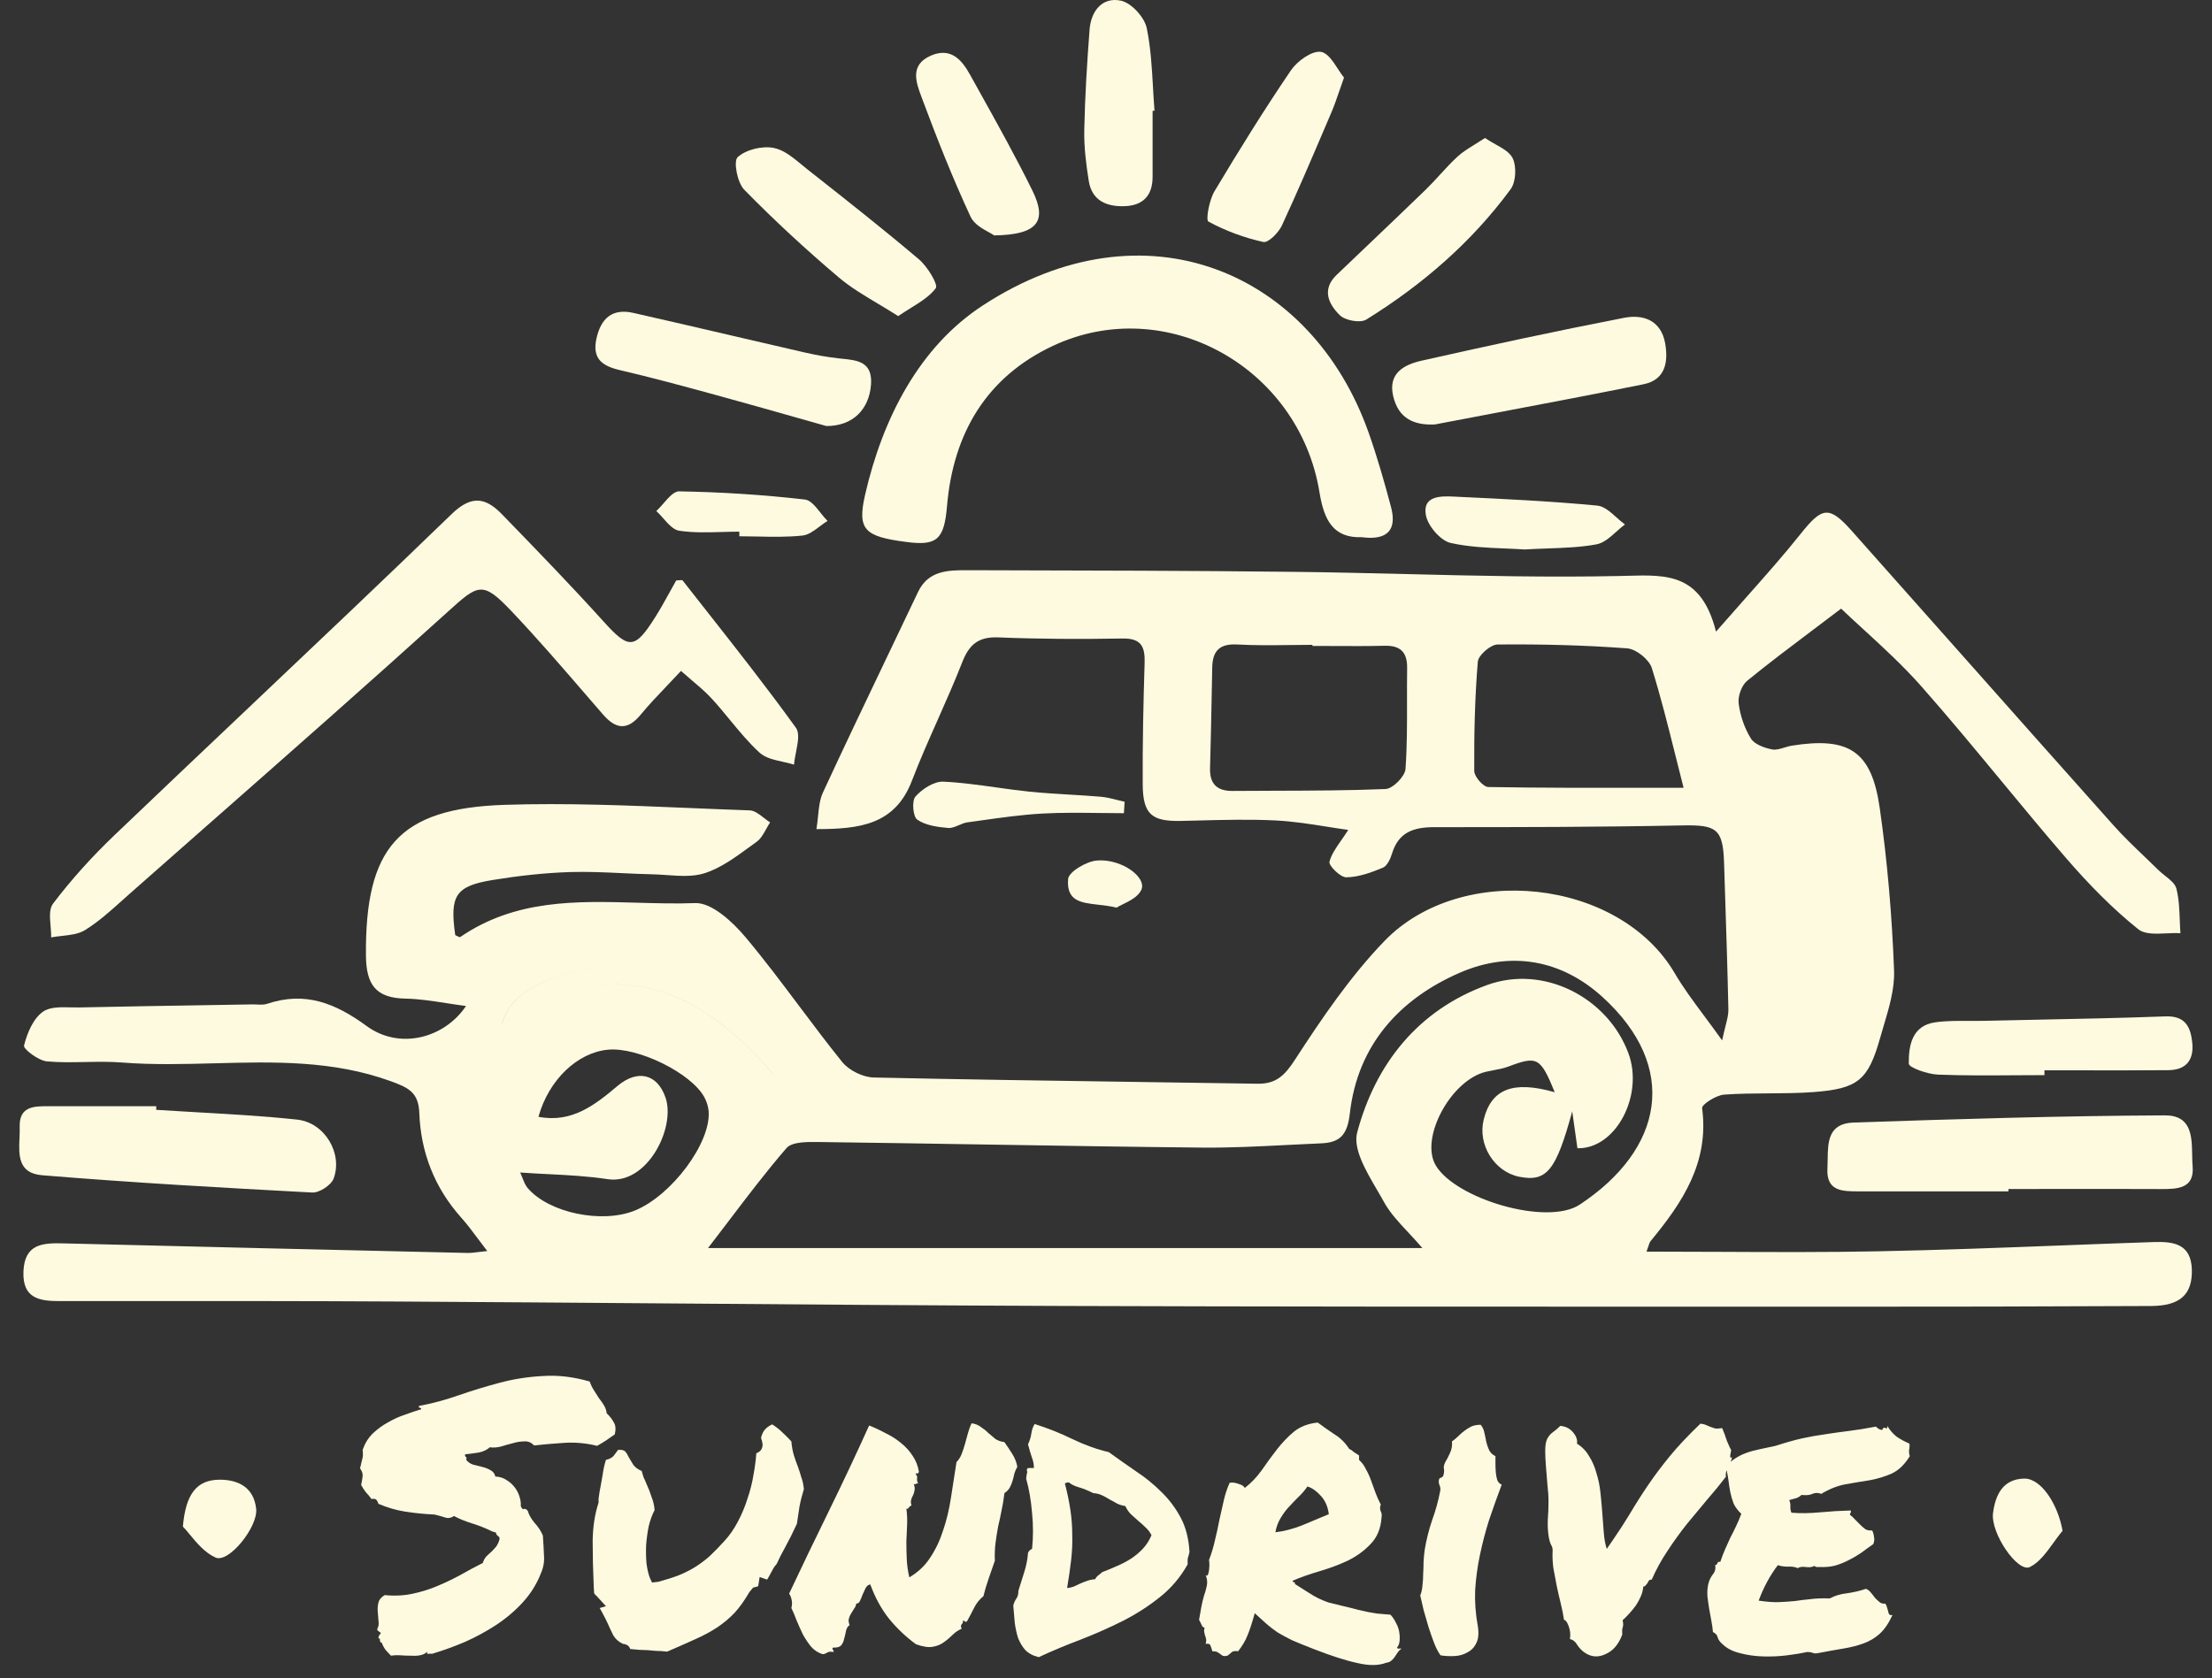
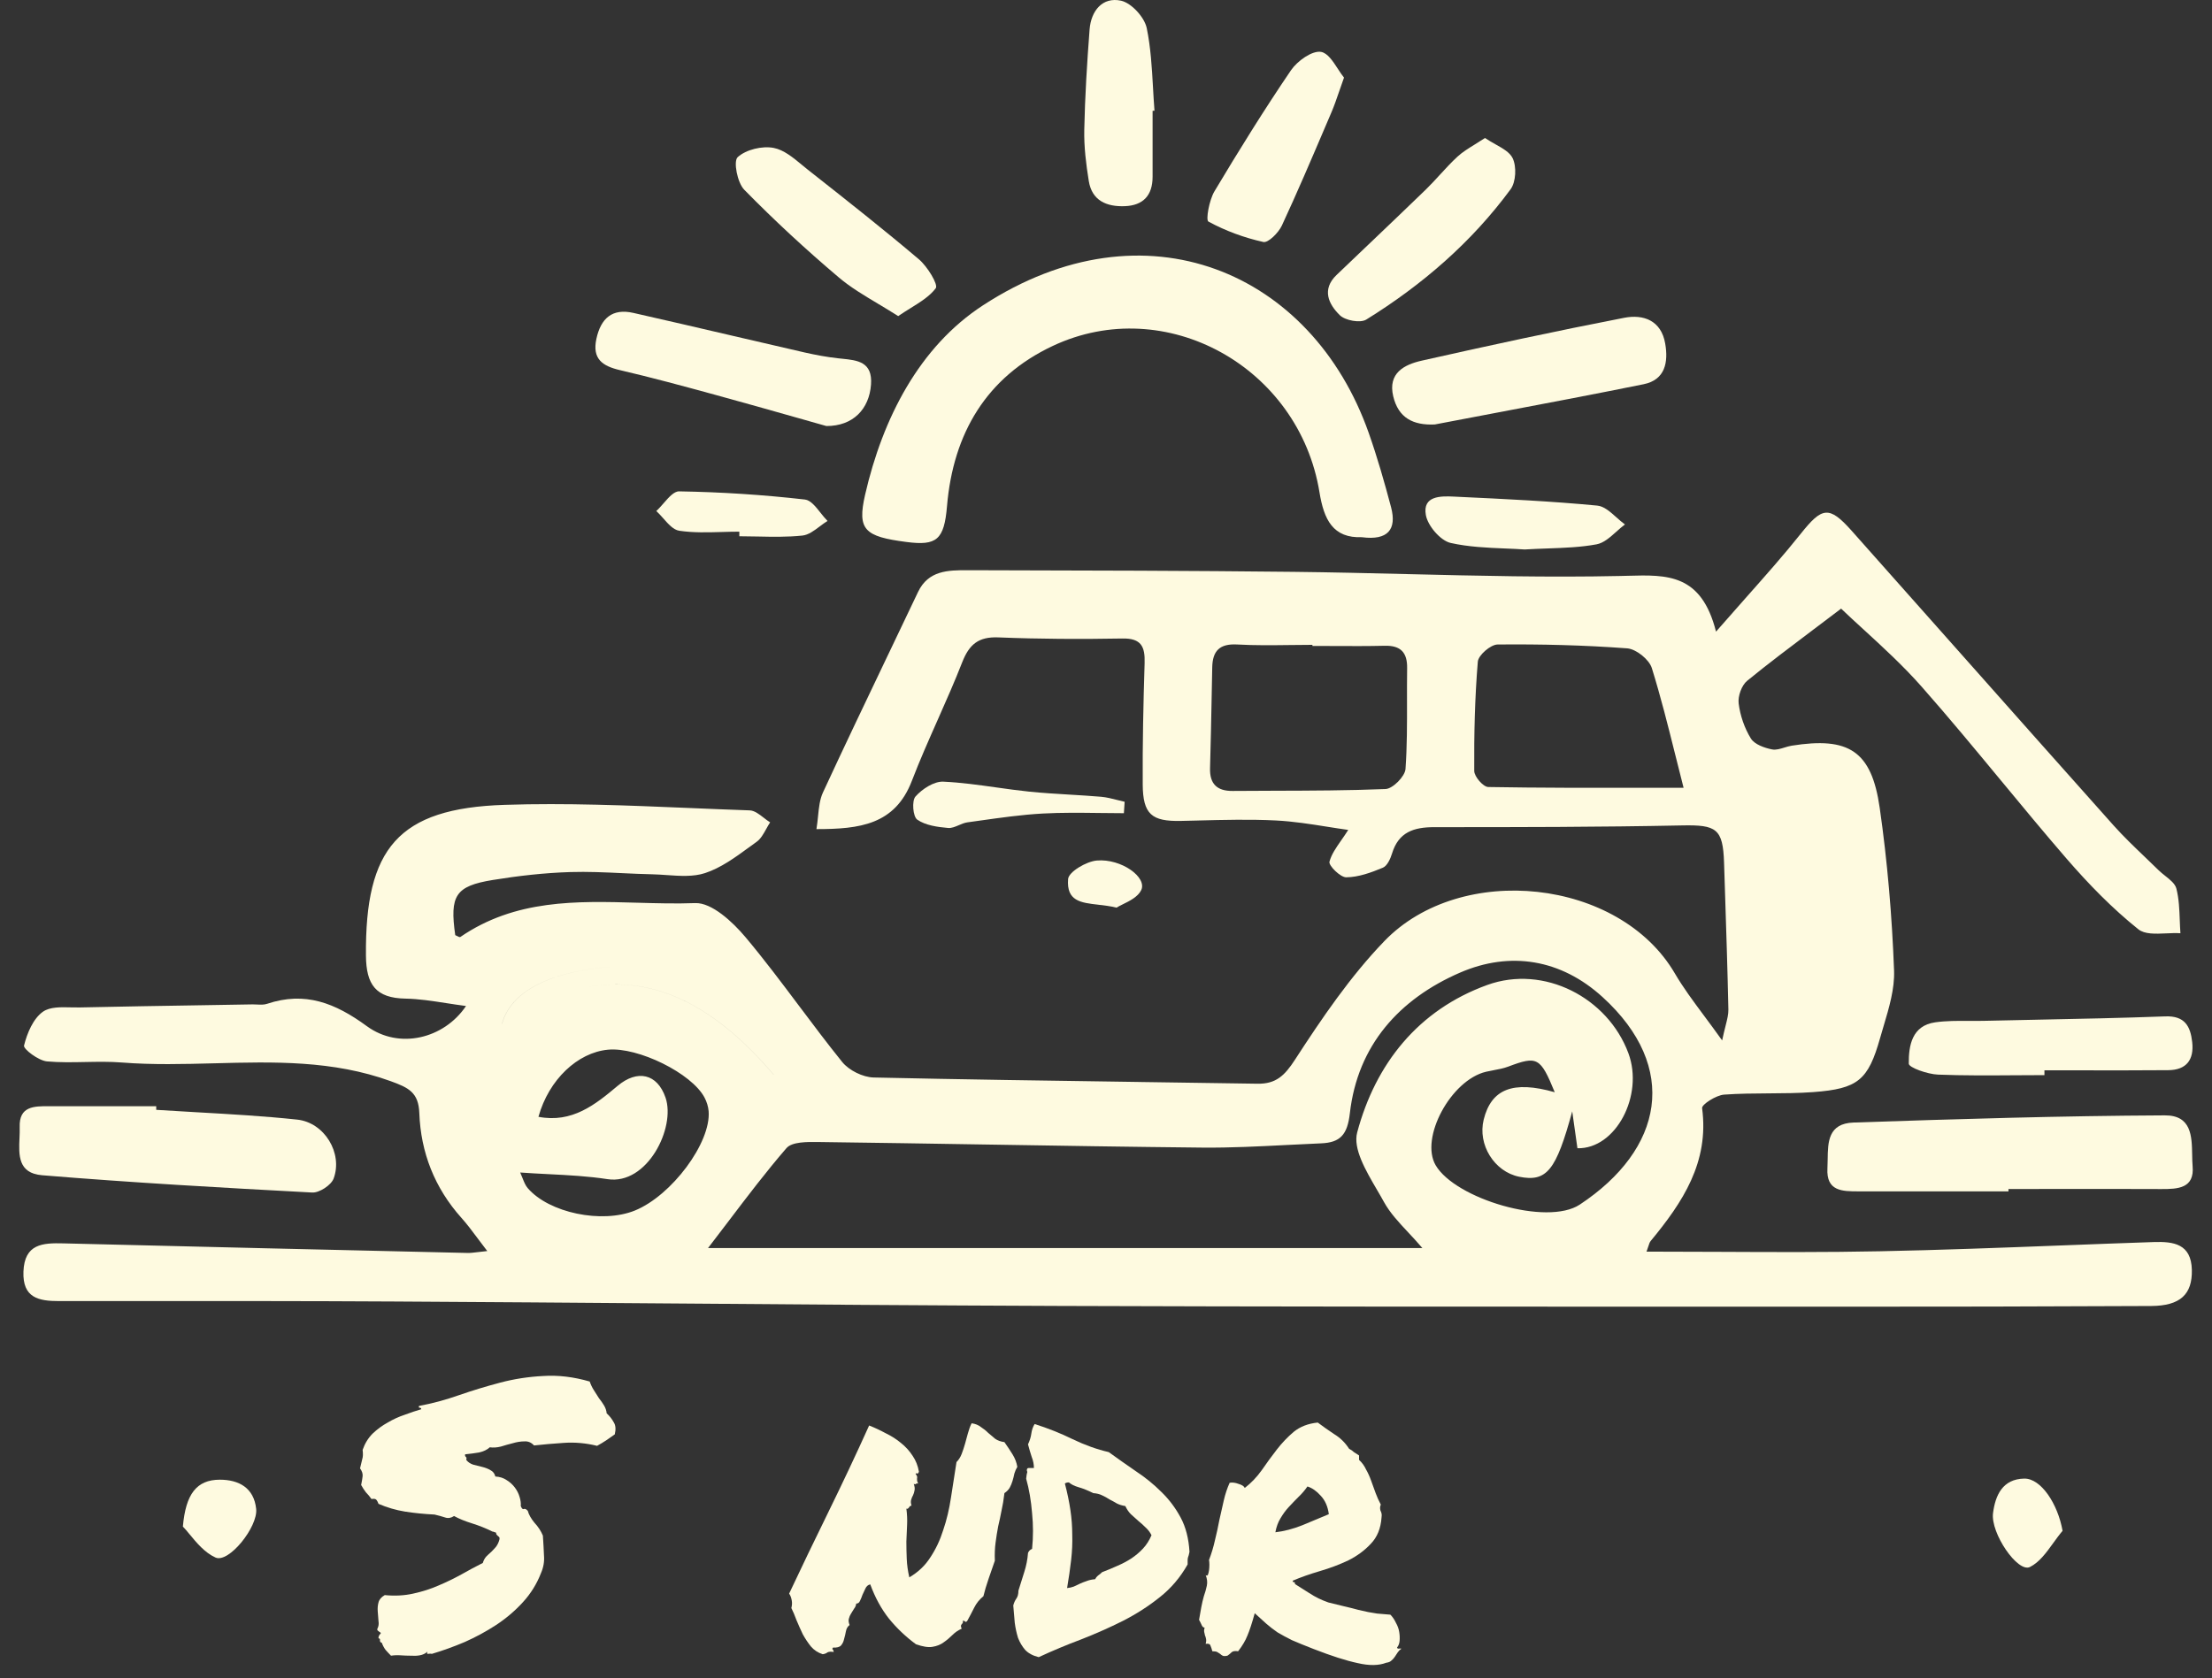
<svg xmlns="http://www.w3.org/2000/svg" width="112" height="85" viewBox="0 0 112 85" fill="none">
  <rect x="0" y="0" width="112" height="85" fill="#333333" stroke="none" />
  <path d="M58.359 8.953V5.612H58.356L58.455 5.607C58.424 5.21 58.401 4.812 58.379 4.413C58.322 3.408 58.264 2.401 58.063 1.425C57.949 0.873 57.289 0.152 56.762 0.035C55.821 -0.169 55.242 0.549 55.169 1.495C55.04 3.186 54.935 4.877 54.9 6.57C54.882 7.435 54.99 8.311 55.128 9.166C55.289 10.168 56.034 10.475 56.949 10.442C57.888 10.407 58.359 9.891 58.359 8.953Z" fill="#FEFAE0" />
  <path d="M75.19 6.989L75.189 6.988H75.192L75.19 6.989Z" fill="#FEFAE0" />
  <path d="M75.19 6.989C75.364 7.108 75.547 7.211 75.723 7.31C76.102 7.523 76.446 7.717 76.589 8.01C76.794 8.43 76.759 9.213 76.487 9.584C74.507 12.276 72.008 14.431 69.177 16.186C68.873 16.373 68.107 16.233 67.835 15.961C67.274 15.41 66.905 14.662 67.677 13.923C68.205 13.418 68.733 12.914 69.262 12.41L69.263 12.409L69.265 12.407L69.266 12.407C70.245 11.473 71.223 10.54 72.195 9.599C72.444 9.356 72.679 9.1 72.914 8.843C73.203 8.528 73.492 8.213 73.806 7.925C74.055 7.698 74.347 7.518 74.682 7.311L74.683 7.31C74.842 7.212 75.011 7.107 75.19 6.989Z" fill="#FEFAE0" />
  <path d="M68.973 27.207C67.487 27.271 67.034 26.311 66.809 24.932C65.774 18.584 59.023 14.834 53.309 17.518C49.95 19.095 48.263 21.945 47.95 25.633C47.806 27.347 47.423 27.648 45.897 27.45C43.777 27.175 43.394 26.842 43.803 25.055C44.69 21.189 46.546 17.562 49.774 15.462C57.99 10.11 66.426 13.774 69.3 21.919C69.736 23.154 70.098 24.421 70.434 25.689C70.733 26.825 70.262 27.374 68.973 27.21V27.207Z" fill="#FEFAE0" />
-   <path d="M34.479 33.982C34.23 34.25 33.994 34.498 33.77 34.733C33.277 35.251 32.84 35.71 32.438 36.198C31.769 37.007 31.187 36.94 30.532 36.187C30.226 35.834 29.921 35.481 29.616 35.128L29.61 35.121L29.606 35.116L29.605 35.114L29.604 35.114L29.604 35.114C28.389 33.706 27.174 32.299 25.895 30.951C24.424 29.4 24.216 29.587 22.661 30.995C18.684 34.595 14.657 38.14 10.63 41.684L10.628 41.685C9.27 42.881 7.912 44.077 6.556 45.274C6.424 45.391 6.292 45.508 6.161 45.627C5.568 46.16 4.972 46.694 4.301 47.108C3.978 47.308 3.559 47.354 3.14 47.401C2.953 47.421 2.766 47.442 2.588 47.476C2.594 47.294 2.577 47.096 2.56 46.897C2.524 46.463 2.487 46.029 2.682 45.771C3.614 44.541 4.661 43.385 5.778 42.316C8.031 40.162 10.293 38.019 12.556 35.875L12.557 35.874L12.56 35.871C16.009 32.604 19.457 29.337 22.871 26.033C23.898 25.04 24.611 25.216 25.427 26.057L25.655 26.292C27.301 27.992 28.95 29.694 30.535 31.45C31.836 32.893 32.128 32.916 33.175 31.26C33.435 30.849 33.67 30.422 33.903 30.001L33.903 30L33.904 30L33.904 29.999C34.016 29.796 34.127 29.595 34.239 29.397C34.29 29.397 34.341 29.392 34.387 29.388C34.474 29.379 34.544 29.373 34.567 29.403C34.968 29.916 35.37 30.427 35.773 30.938L35.775 30.941C37.312 32.894 38.848 34.846 40.301 36.861C40.494 37.13 40.4 37.606 40.306 38.083C40.263 38.304 40.219 38.526 40.204 38.727C40.021 38.668 39.824 38.624 39.627 38.581L39.626 38.58C39.187 38.482 38.748 38.385 38.462 38.123C37.912 37.619 37.435 37.039 36.956 36.458C36.66 36.098 36.363 35.738 36.049 35.395C35.748 35.066 35.404 34.774 35.034 34.46L35.033 34.459C34.855 34.307 34.671 34.151 34.482 33.982H34.479Z" fill="#FEFAE0" />
  <path fill-rule="evenodd" clip-rule="evenodd" d="M87.04 63.402C89.786 63.415 92.484 63.428 95.18 63.373C98.24 63.312 101.3 63.195 104.36 63.078L104.366 63.078C105.929 63.018 107.493 62.958 109.056 62.906C110.048 62.874 110.951 62.994 110.98 64.317C111.007 65.549 110.399 66.139 108.913 66.145C103.513 66.171 98.109 66.183 92.709 66.18C90.107 66.179 87.505 66.179 84.904 66.179C74.495 66.179 64.087 66.179 53.678 66.142C47.079 66.118 40.479 66.067 33.879 66.015L33.873 66.015H33.872C29.227 65.979 24.583 65.943 19.939 65.917C15.479 65.891 11.017 65.893 6.557 65.895H6.551C5.363 65.896 4.176 65.896 2.989 65.896C1.959 65.896 1.138 65.736 1.187 64.404C1.24 62.991 2.161 62.947 3.211 62.973C10.029 63.143 16.848 63.303 23.666 63.458C23.815 63.462 23.963 63.444 24.184 63.417L24.184 63.417C24.316 63.401 24.474 63.381 24.672 63.362C24.496 63.134 24.337 62.921 24.186 62.72C23.899 62.335 23.645 61.994 23.362 61.68C22.006 60.164 21.304 58.371 21.231 56.371C21.193 55.322 20.681 55.086 19.784 54.759C16.854 53.695 13.858 53.774 10.863 53.853H10.861C9.296 53.894 7.731 53.935 6.176 53.813C5.56 53.764 4.939 53.776 4.32 53.788H4.317C3.67 53.801 3.022 53.814 2.38 53.757C1.948 53.719 1.173 53.129 1.217 52.954C1.372 52.326 1.682 51.585 2.179 51.237C2.529 50.994 3.071 51.007 3.591 51.02H3.596C3.744 51.023 3.89 51.027 4.03 51.024C6.152 50.977 8.276 50.943 10.399 50.909C11.198 50.896 11.997 50.883 12.795 50.869C12.867 50.868 12.94 50.872 13.014 50.876C13.19 50.885 13.367 50.894 13.524 50.84C15.447 50.198 16.968 50.796 18.576 51.973C20.21 53.167 22.479 52.61 23.596 50.951C23.246 50.906 22.907 50.853 22.575 50.802C21.871 50.693 21.202 50.589 20.532 50.577C19.029 50.551 18.541 49.87 18.529 48.399C18.482 42.97 20.155 40.938 25.547 40.763C28.657 40.661 31.774 40.792 34.89 40.922C35.913 40.965 36.936 41.008 37.959 41.043C38.199 41.051 38.434 41.233 38.67 41.416C38.778 41.5 38.885 41.583 38.994 41.65C38.923 41.755 38.86 41.87 38.797 41.984L38.796 41.985C38.656 42.237 38.517 42.49 38.304 42.64C38.181 42.728 38.057 42.818 37.934 42.909L37.933 42.909C37.224 43.427 36.499 43.957 35.696 44.22C35.104 44.413 34.429 44.367 33.759 44.32L33.759 44.32C33.518 44.303 33.278 44.287 33.044 44.281C32.534 44.271 32.025 44.247 31.516 44.223L31.515 44.223C30.634 44.181 29.753 44.14 28.874 44.167C27.564 44.208 26.248 44.357 24.953 44.568C23.055 44.877 22.766 45.359 23.05 47.362C23.076 47.373 23.107 47.388 23.137 47.404L23.137 47.404C23.207 47.44 23.276 47.476 23.307 47.456C26.093 45.545 29.192 45.633 32.274 45.72C33.254 45.748 34.232 45.775 35.198 45.739C36.035 45.706 37.09 46.685 37.739 47.456C38.691 48.589 39.579 49.773 40.467 50.957L40.47 50.96L40.472 50.963C41.185 51.913 41.898 52.863 42.643 53.786C42.985 54.21 43.69 54.56 44.236 54.572C48.726 54.671 53.218 54.735 57.709 54.799L57.733 54.8L57.734 54.8C59.713 54.828 61.693 54.856 63.672 54.887C64.604 54.902 65.046 54.478 65.569 53.67C66.932 51.57 68.364 49.459 70.092 47.666C73.972 43.639 81.996 44.497 84.803 49.301C85.216 50.007 85.706 50.668 86.277 51.437L86.278 51.437L86.278 51.438C86.564 51.823 86.871 52.236 87.197 52.694C87.259 52.401 87.318 52.164 87.369 51.963L87.369 51.963C87.458 51.61 87.519 51.368 87.513 51.126C87.471 49.142 87.406 47.159 87.342 45.175C87.326 44.679 87.31 44.184 87.294 43.688C87.238 41.966 86.905 41.77 85.171 41.805C80.99 41.89 76.806 41.895 72.622 41.893C71.584 41.893 70.815 42.141 70.484 43.224C70.402 43.493 70.239 43.855 70.019 43.946C69.429 44.191 68.788 44.427 68.163 44.433C67.864 44.436 67.262 43.834 67.315 43.642C67.413 43.274 67.644 42.942 67.91 42.56L67.911 42.559L67.911 42.559C68.025 42.395 68.146 42.222 68.265 42.033C67.924 41.986 67.571 41.93 67.21 41.873L67.21 41.873L67.21 41.873C66.37 41.739 65.485 41.599 64.596 41.554C63.287 41.489 61.973 41.523 60.661 41.556H60.658L60.656 41.556L60.644 41.557C60.361 41.564 60.078 41.571 59.794 41.577C58.315 41.609 57.867 41.244 57.859 39.717C57.847 37.673 57.891 35.629 57.955 33.585C57.982 32.755 57.789 32.32 56.83 32.338C54.736 32.376 52.64 32.367 50.549 32.282C49.549 32.242 49.078 32.63 48.721 33.538C48.338 34.519 47.91 35.484 47.483 36.448L47.483 36.448C47.027 37.475 46.572 38.502 46.169 39.551C45.315 41.77 43.532 41.992 41.339 41.992C41.376 41.768 41.398 41.549 41.42 41.336C41.464 40.898 41.506 40.488 41.669 40.135C42.745 37.81 43.849 35.499 44.953 33.189L44.954 33.189L44.954 33.188C45.464 32.12 45.974 31.053 46.482 29.984C47.002 28.889 48.005 28.877 48.982 28.88L49.851 28.882C55.067 28.893 60.283 28.904 65.499 28.962C67.416 28.983 69.332 29.03 71.249 29.076C74.837 29.163 78.425 29.25 82.01 29.172C82.147 29.169 82.284 29.166 82.418 29.162C84.422 29.106 86.145 29.057 86.887 31.99C87.409 31.392 87.901 30.836 88.371 30.306C89.4 29.145 90.318 28.11 91.18 27.029C92.256 25.68 92.609 25.595 93.753 26.88C95.514 28.859 97.272 30.841 99.031 32.823L99.038 32.831L99.039 32.832L99.045 32.839L99.056 32.852L99.057 32.852C101.711 35.843 104.365 38.834 107.027 41.817C107.518 42.365 108.052 42.876 108.585 43.387C108.825 43.616 109.064 43.845 109.299 44.077C109.397 44.173 109.512 44.265 109.628 44.357C109.88 44.557 110.133 44.757 110.197 45.005C110.327 45.518 110.348 46.058 110.368 46.598C110.377 46.821 110.385 47.045 110.401 47.266C110.175 47.25 109.928 47.261 109.68 47.273L109.68 47.273H109.678C109.135 47.297 108.592 47.322 108.273 47.067C106.951 46.01 105.75 44.775 104.638 43.49C103.514 42.19 102.419 40.866 101.325 39.542L101.319 39.535L101.313 39.528L101.312 39.527C99.993 37.932 98.674 36.337 97.305 34.785C96.364 33.718 95.308 32.751 94.353 31.877C93.952 31.51 93.569 31.16 93.221 30.825C92.749 31.184 92.292 31.528 91.848 31.863L91.847 31.863C90.65 32.766 89.541 33.601 88.466 34.478C88.183 34.709 87.987 35.261 88.034 35.629C88.11 36.242 88.329 36.882 88.653 37.404C88.838 37.702 89.338 37.88 89.727 37.956C89.921 37.993 90.134 37.928 90.349 37.862C90.473 37.824 90.598 37.786 90.721 37.766C93.606 37.308 94.759 38.026 95.174 40.906C95.566 43.636 95.799 46.401 95.902 49.158C95.935 50.082 95.652 51.03 95.375 51.959C95.314 52.162 95.254 52.365 95.197 52.566C94.592 54.709 94.077 55.141 91.817 55.311C91.061 55.367 90.301 55.371 89.541 55.376H89.54C88.79 55.381 88.041 55.386 87.297 55.439C86.893 55.468 86.156 55.939 86.183 56.126C86.548 58.865 85.194 60.9 83.58 62.851C83.527 62.915 83.501 62.998 83.461 63.123C83.437 63.196 83.409 63.284 83.368 63.391C84.603 63.391 85.824 63.397 87.035 63.402H87.04ZM76.367 54.02C77.835 53.468 77.993 53.541 78.721 55.317L78.724 55.319C76.598 54.712 75.507 55.162 75.124 56.704C74.809 57.971 75.659 59.343 76.92 59.598C78.326 59.881 78.791 59.27 79.607 56.286L79.659 56.661C79.73 57.161 79.8 57.662 79.87 58.155C81.811 58.202 83.241 55.48 82.452 53.346C81.405 50.519 78.168 48.849 75.306 49.885C71.803 51.153 69.645 53.883 68.718 57.355C68.501 58.171 69.144 59.272 69.719 60.257C69.842 60.467 69.962 60.672 70.069 60.868C70.375 61.426 70.823 61.905 71.312 62.428C71.542 62.675 71.781 62.931 72.019 63.21H35.85C36.198 62.758 36.539 62.309 36.877 61.864L36.877 61.864C37.849 60.584 38.797 59.334 39.821 58.149C40.103 57.825 40.865 57.833 41.423 57.839L41.467 57.84C44.265 57.875 47.063 57.921 49.861 57.966H49.862L49.866 57.966C53.546 58.026 57.226 58.086 60.906 58.123C62.314 58.135 63.725 58.063 65.137 57.991L65.137 57.991C65.721 57.961 66.305 57.931 66.888 57.907C67.862 57.869 68.224 57.469 68.347 56.385C68.739 52.934 70.859 50.592 73.92 49.263C76.469 48.156 79.04 48.583 81.142 50.498C85.054 54.061 84.215 58.213 79.99 61.008C78.326 62.109 73.692 60.713 72.695 59.022C71.879 57.641 73.464 54.697 75.247 54.28C75.374 54.25 75.502 54.226 75.63 54.203L75.63 54.202C75.881 54.156 76.131 54.109 76.367 54.02ZM66.452 32.659V32.715C66.808 32.715 67.163 32.716 67.519 32.718C68.383 32.722 69.246 32.727 70.107 32.706C70.92 32.685 71.259 33.044 71.247 33.839C71.239 34.4 71.24 34.962 71.241 35.524C71.243 36.667 71.246 37.809 71.165 38.946C71.139 39.323 70.519 39.948 70.154 39.962C68.272 40.039 66.387 40.044 64.502 40.049H64.499C63.802 40.051 63.105 40.053 62.408 40.059C61.625 40.065 61.245 39.705 61.268 38.905C61.304 37.667 61.328 36.429 61.352 35.191C61.361 34.727 61.37 34.262 61.379 33.798C61.397 32.963 61.753 32.589 62.654 32.642C63.536 32.691 64.424 32.68 65.312 32.669H65.316C65.695 32.664 66.074 32.659 66.452 32.659ZM84.828 38.248L84.829 38.249C84.965 38.796 85.102 39.345 85.244 39.895V39.898C84.559 39.898 83.885 39.899 83.22 39.9H83.219C80.495 39.902 77.926 39.905 75.356 39.86C75.101 39.857 74.645 39.332 74.645 39.045C74.633 37.2 74.674 35.349 74.826 33.512C74.853 33.182 75.475 32.645 75.826 32.642C78.016 32.621 80.209 32.674 82.39 32.837C82.844 32.872 83.501 33.401 83.636 33.833C84.087 35.281 84.456 36.756 84.828 38.246L84.828 38.247L84.828 38.248ZM26.46 59.675C26.424 59.582 26.385 59.485 26.339 59.384C26.831 59.419 27.313 59.444 27.786 59.468L27.786 59.468L27.787 59.468L27.787 59.468C28.808 59.52 29.79 59.571 30.757 59.72C32.772 60.033 34.219 57.115 33.699 55.594C33.28 54.37 32.269 54.157 31.269 54.998C30.14 55.947 28.968 56.891 27.263 56.563C27.792 54.668 29.251 53.31 30.78 53.164C32.304 53.018 35.026 54.359 35.672 55.588C35.783 55.795 35.859 56.041 35.88 56.274C36.011 57.869 34.005 60.558 32.14 61.312C30.476 61.983 27.801 61.434 26.719 60.173C26.605 60.041 26.537 59.868 26.46 59.675ZM25.421 51.85H25.418C25.874 50.171 27.892 49.278 30.462 49.012C30.698 48.987 30.934 48.975 31.169 48.975C30.935 48.975 30.7 48.987 30.465 49.012C27.895 49.278 25.877 50.171 25.421 51.85ZM29.65 50.004C33.264 49.31 36.359 51.121 39.175 54.435L39.172 54.428C36.355 51.116 33.262 49.309 29.65 50.004Z" fill="#FEFAE0" />
  <path d="M101.691 60.339C100.849 60.339 100.007 60.339 99.165 60.339H99.153C97.469 60.338 95.784 60.337 94.101 60.339C93.279 60.339 92.463 60.336 92.528 59.171C92.536 59.029 92.537 58.88 92.54 58.73C92.551 57.839 92.563 56.898 93.852 56.853C99.103 56.675 104.355 56.514 109.609 56.49C110.96 56.483 110.979 57.539 110.996 58.489C110.999 58.689 111.003 58.884 111.018 59.063C111.121 60.19 110.267 60.225 109.434 60.222C107.628 60.214 105.822 60.216 104.015 60.218H104.009C103.237 60.219 102.466 60.22 101.694 60.22V60.339H101.691Z" fill="#FEFAE0" />
  <path d="M9.991 56.334L9.99 56.334L9.986 56.334C9.295 56.294 8.603 56.255 7.912 56.21L7.91 56.207V56.026C7.314 56.026 6.718 56.027 6.121 56.028H6.111C4.911 56.029 3.711 56.03 2.512 56.026L2.482 56.026C1.726 56.023 0.96 56.02 0.997 57.086C1.003 57.262 0.995 57.45 0.987 57.641C0.949 58.5 0.909 59.421 2.129 59.522C6.682 59.898 11.246 60.155 15.807 60.398C16.167 60.418 16.766 60.027 16.892 59.691C17.368 58.412 16.436 56.85 15.041 56.704C13.365 56.526 11.679 56.43 9.994 56.334L9.992 56.334L9.992 56.334L9.991 56.334Z" fill="#FEFAE0" />
  <path d="M70.543 20.07C70.803 21.165 71.549 21.548 72.648 21.498C73.634 21.309 74.621 21.122 75.608 20.935L75.617 20.934L75.618 20.933C78.154 20.453 80.691 19.972 83.221 19.46C84.317 19.238 84.478 18.344 84.314 17.401C84.113 16.227 83.209 15.906 82.235 16.096C78.806 16.762 75.388 17.498 71.978 18.268C71.113 18.464 70.262 18.89 70.543 20.07Z" fill="#FEFAE0" />
  <path d="M40.431 21.178L40.432 21.178L40.45 21.183L40.451 21.183L41.259 21.413C41.456 21.468 41.65 21.523 41.842 21.577C43.19 21.583 44.011 20.721 44.102 19.477C44.186 18.326 43.422 18.248 42.632 18.167C42.574 18.161 42.516 18.155 42.459 18.149C41.88 18.087 41.306 17.979 40.739 17.851C39.511 17.569 38.284 17.284 37.057 16.998L37.056 16.998L37.054 16.997C35.393 16.61 33.732 16.224 32.07 15.848C31.003 15.605 30.424 16.119 30.198 17.156C29.976 18.181 30.503 18.54 31.394 18.747C33.003 19.121 34.599 19.556 36.193 19.991C37.64 20.387 39.084 20.796 40.431 21.178Z" fill="#FEFAE0" />
  <path d="M98.127 54.426C99.424 54.477 100.722 54.468 102.019 54.459H102.024C102.521 54.456 103.019 54.452 103.516 54.452V54.207C104.112 54.207 104.709 54.208 105.305 54.209C106.797 54.211 108.29 54.214 109.782 54.201C110.703 54.195 111.097 53.675 110.998 52.782C110.907 51.976 110.627 51.439 109.63 51.477C107.448 51.558 105.265 51.602 103.082 51.646L103.082 51.646L103.044 51.647C102.182 51.664 101.321 51.682 100.46 51.702C100.201 51.708 99.941 51.706 99.681 51.705C99.113 51.702 98.544 51.699 97.987 51.777C96.802 51.944 96.639 52.963 96.647 53.871C96.647 54.07 97.601 54.406 98.127 54.426Z" fill="#FEFAE0" />
  <path d="M45.476 16.008C45.126 15.784 44.78 15.577 44.443 15.376L44.443 15.375C43.736 14.953 43.067 14.554 42.479 14.058C40.815 12.65 39.207 11.164 37.684 9.61C37.333 9.251 37.125 8.168 37.35 7.96C37.772 7.575 38.599 7.376 39.181 7.493C39.687 7.592 40.151 7.976 40.596 8.344C40.69 8.422 40.784 8.5 40.877 8.574L41.095 8.746C42.923 10.187 44.754 11.63 46.529 13.135C46.956 13.497 47.517 14.414 47.38 14.598C47.078 15 46.621 15.285 46.114 15.6L46.113 15.6L46.113 15.601L46.112 15.601C45.906 15.729 45.691 15.863 45.476 16.011V16.008Z" fill="#FEFAE0" />
  <path d="M67.81 4.619L67.81 4.619L67.81 4.618L67.812 4.613C67.883 4.407 67.961 4.181 68.052 3.928H68.049C67.946 3.803 67.844 3.645 67.739 3.484C67.488 3.098 67.22 2.688 66.891 2.628C66.44 2.549 65.689 3.087 65.367 3.557C64.008 5.557 62.73 7.616 61.49 9.692C61.227 10.133 61.043 11.143 61.186 11.222C62.049 11.692 63.005 12.043 63.967 12.256C64.212 12.311 64.733 11.789 64.903 11.427C65.675 9.763 66.396 8.075 67.116 6.387L67.417 5.683C67.555 5.36 67.669 5.027 67.81 4.619Z" fill="#FEFAE0" />
-   <path d="M50.074 11.766L50.074 11.766C50.182 11.826 50.274 11.876 50.333 11.92V11.923C52.537 11.891 53.043 11.213 52.274 9.654C51.434 7.949 50.509 6.286 49.583 4.624L49.581 4.62C49.425 4.34 49.269 4.059 49.113 3.779C48.692 3.016 48.131 2.383 47.131 2.818C46.051 3.287 46.384 4.178 46.657 4.908L46.669 4.941C47.429 6.979 48.227 9.009 49.145 10.98C49.319 11.352 49.763 11.596 50.074 11.766Z" fill="#FEFAE0" />
  <path d="M77.198 27.829L77.196 27.829C77.592 27.805 77.975 27.792 78.347 27.778C79.222 27.746 80.04 27.717 80.838 27.569C81.198 27.503 81.518 27.216 81.838 26.93C81.983 26.8 82.128 26.671 82.276 26.562C82.13 26.457 81.987 26.329 81.843 26.201C81.529 25.92 81.215 25.639 80.876 25.607C78.523 25.382 76.157 25.271 73.793 25.16L73.793 25.16L73.613 25.151C72.943 25.119 72.022 25.108 72.195 26.083C72.291 26.632 72.934 27.382 73.452 27.499C74.363 27.703 75.31 27.742 76.198 27.779C76.541 27.793 76.876 27.806 77.196 27.829L77.195 27.829H77.198Z" fill="#FEFAE0" />
  <path d="M34.391 26.88C35.098 26.986 35.824 26.965 36.55 26.944H36.55C36.846 26.935 37.141 26.927 37.435 26.927V27.16C37.742 27.16 38.051 27.167 38.359 27.173H38.359C39.118 27.189 39.877 27.204 40.625 27.125C40.933 27.093 41.221 26.877 41.508 26.66C41.638 26.562 41.768 26.465 41.9 26.384C41.78 26.264 41.662 26.116 41.545 25.969C41.293 25.65 41.04 25.332 40.757 25.3C38.643 25.058 36.511 24.921 34.386 24.886C34.128 24.882 33.864 25.185 33.6 25.488C33.477 25.629 33.353 25.771 33.231 25.881C33.35 25.99 33.466 26.121 33.583 26.253C33.84 26.544 34.098 26.836 34.391 26.88Z" fill="#FEFAE0" />
  <path d="M55.661 41.175L55.662 41.175C56.078 41.181 56.493 41.186 56.908 41.186L56.906 41.183C56.92 40.993 56.932 40.801 56.944 40.609L56.944 40.608C56.819 40.58 56.695 40.549 56.571 40.517C56.298 40.447 56.026 40.378 55.751 40.354C55.226 40.309 54.699 40.278 54.172 40.246H54.172L54.171 40.246L54.17 40.246C53.483 40.205 52.796 40.163 52.113 40.094C51.549 40.036 50.987 39.957 50.425 39.878L50.425 39.878C49.539 39.754 48.655 39.63 47.765 39.589C47.295 39.565 46.692 39.959 46.353 40.342C46.16 40.561 46.224 41.361 46.444 41.513C46.865 41.805 47.47 41.887 48.008 41.934C48.184 41.948 48.365 41.871 48.548 41.793C48.69 41.732 48.833 41.671 48.979 41.65C49.183 41.622 49.388 41.593 49.592 41.564L49.602 41.563C50.664 41.413 51.729 41.262 52.797 41.203C53.749 41.151 54.705 41.163 55.66 41.175H55.661Z" fill="#FEFAE0" />
  <path d="M55.608 45.821C55.905 45.855 56.221 45.892 56.531 45.969H56.534C56.613 45.917 56.724 45.863 56.849 45.801C57.185 45.637 57.618 45.424 57.783 45.081C58.093 44.436 56.78 43.478 55.537 43.583C55.005 43.627 54.11 44.156 54.081 44.521C53.993 45.636 54.717 45.719 55.608 45.821Z" fill="#FEFAE0" />
  <path d="M18.286 75.21C18.324 75.023 18.349 74.873 18.361 74.761C18.373 74.636 18.33 74.505 18.23 74.368C18.28 74.168 18.317 74.013 18.342 73.9C18.38 73.788 18.386 73.632 18.361 73.432C18.473 73.108 18.641 72.834 18.865 72.609C19.102 72.384 19.357 72.197 19.63 72.048C19.904 71.885 20.19 71.754 20.489 71.655C20.788 71.542 21.067 71.449 21.329 71.374C21.329 71.324 21.304 71.299 21.254 71.299C21.204 71.299 21.192 71.268 21.217 71.206C21.889 71.081 22.561 70.9 23.233 70.663C23.917 70.426 24.614 70.214 25.323 70.027C26.032 69.839 26.76 69.727 27.507 69.69C28.254 69.64 29.038 69.733 29.859 69.97C29.909 70.12 29.977 70.264 30.064 70.401L30.325 70.812C30.425 70.937 30.512 71.062 30.587 71.187C30.661 71.311 30.705 71.442 30.717 71.58C30.867 71.717 30.985 71.867 31.072 72.029C31.172 72.179 31.19 72.384 31.128 72.646C30.991 72.746 30.848 72.846 30.699 72.946C30.549 73.046 30.394 73.139 30.232 73.227C29.672 73.089 29.112 73.039 28.552 73.077C27.992 73.114 27.488 73.158 27.04 73.208C26.903 73.058 26.742 72.99 26.555 73.002C26.368 73.002 26.169 73.033 25.958 73.096C25.759 73.145 25.56 73.202 25.36 73.264C25.161 73.314 24.975 73.326 24.8 73.301C24.664 73.426 24.483 73.513 24.259 73.563C24.035 73.601 23.799 73.632 23.55 73.657C23.538 73.719 23.55 73.763 23.587 73.788C23.625 73.813 23.631 73.863 23.606 73.938C23.693 74.05 23.811 74.131 23.961 74.181L24.409 74.293C24.57 74.331 24.713 74.387 24.838 74.462C24.962 74.524 25.043 74.63 25.081 74.78C25.305 74.792 25.497 74.855 25.659 74.967C25.821 75.067 25.958 75.191 26.07 75.341C26.182 75.491 26.263 75.653 26.312 75.828C26.362 75.99 26.381 76.14 26.368 76.277C26.418 76.401 26.468 76.451 26.518 76.427C26.58 76.401 26.648 76.433 26.723 76.52C26.773 76.707 26.885 76.907 27.059 77.119C27.246 77.319 27.389 77.537 27.488 77.774C27.513 78.148 27.532 78.485 27.544 78.784C27.569 79.084 27.519 79.377 27.395 79.664C27.183 80.213 26.879 80.706 26.48 81.142C26.082 81.579 25.628 81.966 25.118 82.302C24.62 82.627 24.091 82.914 23.531 83.163C22.971 83.4 22.418 83.6 21.87 83.762C21.82 83.75 21.758 83.75 21.683 83.762C21.621 83.775 21.609 83.737 21.646 83.65C21.534 83.75 21.404 83.812 21.254 83.837C21.117 83.862 20.962 83.868 20.788 83.856C20.626 83.856 20.458 83.849 20.284 83.837C20.122 83.825 19.96 83.831 19.798 83.856C19.699 83.756 19.605 83.656 19.518 83.556C19.444 83.456 19.381 83.338 19.332 83.201C19.269 83.188 19.238 83.151 19.238 83.088C19.251 83.014 19.226 82.976 19.164 82.976C19.164 82.926 19.17 82.889 19.182 82.864L19.22 82.789C19.269 82.752 19.288 82.727 19.276 82.714C19.276 82.689 19.257 82.671 19.22 82.658C19.195 82.633 19.164 82.608 19.126 82.583C19.102 82.558 19.095 82.527 19.108 82.49C19.17 82.377 19.189 82.246 19.164 82.097L19.126 81.61C19.114 81.448 19.126 81.298 19.164 81.161C19.201 81.011 19.307 80.886 19.481 80.787C19.991 80.837 20.47 80.812 20.918 80.712C21.379 80.612 21.808 80.475 22.206 80.3C22.617 80.126 23.003 79.938 23.363 79.739C23.737 79.527 24.098 79.333 24.446 79.159C24.483 79.034 24.539 78.928 24.614 78.841C24.701 78.753 24.788 78.672 24.875 78.597C24.962 78.51 25.043 78.423 25.118 78.335C25.192 78.236 25.248 78.117 25.286 77.98C25.298 77.93 25.298 77.892 25.286 77.867C25.273 77.843 25.255 77.824 25.23 77.811L25.155 77.736C25.13 77.712 25.118 77.674 25.118 77.624L25.006 77.587C24.981 77.574 24.956 77.568 24.931 77.568C24.608 77.406 24.265 77.269 23.905 77.156C23.544 77.044 23.239 76.919 22.99 76.782C22.841 76.882 22.691 76.907 22.542 76.857C22.393 76.807 22.212 76.757 22.001 76.707C21.478 76.682 20.98 76.632 20.508 76.558C20.047 76.483 19.599 76.352 19.164 76.165C19.139 76.09 19.108 76.027 19.07 75.977C19.033 75.915 18.946 75.896 18.809 75.921C18.722 75.796 18.629 75.684 18.529 75.584C18.442 75.472 18.361 75.347 18.286 75.21Z" fill="#FEFAE0" />
  <path fill-rule="evenodd" clip-rule="evenodd" d="M63.531 81.704C63.394 82.203 63.269 82.583 63.157 82.845C63.058 83.095 62.902 83.357 62.691 83.631C62.529 83.606 62.417 83.625 62.355 83.687C62.292 83.75 62.224 83.806 62.149 83.856C62.037 83.881 61.956 83.881 61.907 83.856C61.857 83.831 61.813 83.799 61.776 83.762C61.739 83.737 61.689 83.706 61.627 83.668C61.577 83.644 61.496 83.631 61.384 83.631C61.359 83.531 61.328 83.438 61.291 83.35C61.266 83.263 61.185 83.232 61.048 83.257C61.073 83.157 61.079 83.076 61.067 83.014C61.054 82.939 61.036 82.876 61.011 82.826C61.008 82.811 61.005 82.796 61.002 82.782L60.997 82.76L60.994 82.746C60.987 82.715 60.98 82.686 60.973 82.658C60.961 82.596 60.967 82.521 60.992 82.433C60.93 82.433 60.88 82.39 60.843 82.302C60.805 82.215 60.762 82.128 60.712 82.04C60.749 81.816 60.787 81.604 60.824 81.404C60.861 81.205 60.905 81.017 60.955 80.843C61.017 80.668 61.067 80.493 61.104 80.319C61.141 80.144 61.123 79.963 61.048 79.776C61.098 79.814 61.135 79.807 61.16 79.757C61.185 79.695 61.203 79.62 61.216 79.533C61.228 79.433 61.235 79.34 61.235 79.252C61.235 79.152 61.228 79.071 61.216 79.009C61.34 78.685 61.44 78.354 61.515 78.017C61.602 77.668 61.676 77.325 61.739 76.988C61.813 76.651 61.888 76.32 61.963 75.996C62.037 75.672 62.137 75.372 62.261 75.098C62.398 75.073 62.547 75.092 62.709 75.154C62.883 75.204 62.989 75.272 63.026 75.36C63.35 75.11 63.636 74.811 63.885 74.462C64.134 74.1 64.389 73.751 64.65 73.414C64.912 73.077 65.198 72.777 65.509 72.515C65.832 72.253 66.237 72.097 66.722 72.048C66.971 72.235 67.245 72.428 67.543 72.628C67.855 72.815 68.11 73.064 68.309 73.376C68.408 73.426 68.489 73.482 68.551 73.545C68.626 73.595 68.713 73.651 68.813 73.713V73.938C68.962 74.075 69.08 74.237 69.167 74.424C69.267 74.599 69.354 74.792 69.429 75.004C69.503 75.204 69.578 75.41 69.653 75.622C69.727 75.821 69.814 76.015 69.914 76.202C69.889 76.264 69.877 76.32 69.877 76.37C69.877 76.408 69.883 76.451 69.895 76.501C69.92 76.551 69.939 76.601 69.951 76.651C69.964 76.701 69.964 76.77 69.951 76.857C69.914 77.406 69.734 77.849 69.41 78.186C69.099 78.522 68.719 78.803 68.271 79.028C67.823 79.24 67.344 79.421 66.834 79.57C66.324 79.72 65.864 79.882 65.453 80.057C65.453 80.107 65.472 80.132 65.509 80.132C65.559 80.132 65.577 80.163 65.565 80.225C65.864 80.412 66.1 80.562 66.274 80.674C66.448 80.787 66.61 80.88 66.76 80.955C66.921 81.03 67.089 81.099 67.263 81.161C67.45 81.211 67.705 81.273 68.029 81.348C68.352 81.423 68.601 81.485 68.775 81.535C68.962 81.573 69.13 81.61 69.279 81.647L69.727 81.722C69.796 81.728 69.875 81.734 69.966 81.742C70.09 81.752 70.234 81.764 70.399 81.778C70.511 81.891 70.605 82.028 70.679 82.19C70.766 82.34 70.822 82.496 70.847 82.658C70.872 82.808 70.878 82.957 70.866 83.107C70.853 83.244 70.81 83.357 70.735 83.444C70.748 83.481 70.772 83.5 70.81 83.5C70.86 83.488 70.909 83.488 70.959 83.5C70.885 83.55 70.822 83.612 70.772 83.687L70.623 83.912C70.573 83.987 70.517 84.049 70.455 84.099C70.393 84.161 70.306 84.199 70.194 84.211C69.808 84.361 69.323 84.367 68.738 84.23C68.153 84.105 67.413 83.868 66.517 83.519C66.069 83.344 65.702 83.195 65.416 83.07C65.142 82.933 64.899 82.802 64.688 82.677C64.489 82.54 64.302 82.396 64.128 82.246C63.966 82.097 63.767 81.916 63.531 81.704ZM66.2 75.285C66.063 75.485 65.907 75.665 65.733 75.828C65.571 75.99 65.409 76.158 65.248 76.333C65.098 76.495 64.961 76.682 64.837 76.894C64.713 77.094 64.626 77.331 64.576 77.605C65.011 77.555 65.465 77.437 65.938 77.25C66.411 77.05 66.859 76.863 67.282 76.689C67.232 76.302 67.096 75.99 66.871 75.753C66.66 75.516 66.436 75.36 66.2 75.285Z" fill="#FEFAE0" />
-   <path d="M83.203 80.356C83.191 80.531 83.147 80.699 83.073 80.862C83.01 81.011 82.93 81.161 82.83 81.311C82.731 81.448 82.619 81.585 82.494 81.722C82.382 81.847 82.27 81.959 82.158 82.059C82.195 82.221 82.195 82.346 82.158 82.433C82.133 82.508 82.127 82.627 82.139 82.789C81.953 83.288 81.667 83.619 81.281 83.781C80.908 83.956 80.553 83.924 80.217 83.687C80.08 83.587 79.962 83.463 79.862 83.313C79.775 83.151 79.651 83.051 79.489 83.014C79.526 82.802 79.508 82.589 79.433 82.377C79.358 82.165 79.278 82.053 79.19 82.04C79.153 81.778 79.097 81.498 79.022 81.198C78.948 80.899 78.879 80.6 78.817 80.3C78.755 79.988 78.699 79.689 78.649 79.402C78.612 79.103 78.599 78.828 78.612 78.579C78.624 78.454 78.599 78.341 78.537 78.242C78.487 78.142 78.45 78.023 78.425 77.886C78.375 77.599 78.357 77.3 78.369 76.988C78.394 76.663 78.406 76.358 78.406 76.071C78.406 75.796 78.388 75.503 78.35 75.191C78.326 74.867 78.301 74.561 78.276 74.275C78.251 73.975 78.239 73.707 78.239 73.47C78.239 73.22 78.27 73.027 78.332 72.89C78.406 72.74 78.506 72.621 78.63 72.534C78.767 72.434 78.892 72.328 79.004 72.216C79.278 72.241 79.495 72.353 79.657 72.553C79.819 72.752 79.881 72.94 79.844 73.114C80.105 73.276 80.31 73.489 80.46 73.751C80.621 74 80.746 74.287 80.833 74.611C80.933 74.923 81.001 75.26 81.038 75.622C81.076 75.971 81.107 76.32 81.132 76.67C81.143 76.825 81.154 76.977 81.166 77.127C81.179 77.302 81.193 77.475 81.206 77.643C81.231 77.955 81.281 78.223 81.356 78.448C81.816 77.786 82.202 77.2 82.513 76.689C82.824 76.165 83.141 75.665 83.465 75.191C83.788 74.717 84.149 74.237 84.547 73.751C84.945 73.264 85.462 72.715 86.097 72.104C86.221 72.116 86.32 72.141 86.395 72.179C86.482 72.216 86.557 72.247 86.619 72.272C86.681 72.297 86.756 72.322 86.843 72.347C86.93 72.359 87.048 72.353 87.198 72.328L87.31 72.609C87.335 72.659 87.353 72.715 87.366 72.777C87.391 72.827 87.415 72.896 87.44 72.983C87.478 73.071 87.534 73.195 87.608 73.358C87.646 73.395 87.658 73.445 87.646 73.507L87.608 73.694V73.807C87.608 73.832 87.639 73.832 87.702 73.807C87.685 73.886 87.661 73.963 87.631 74.038C87.694 73.98 87.761 73.927 87.832 73.882C88.019 73.757 88.218 73.657 88.43 73.582C88.641 73.507 88.871 73.445 89.12 73.395C89.369 73.345 89.63 73.289 89.904 73.227C90.402 73.064 90.844 72.94 91.229 72.852C91.627 72.765 92.013 72.696 92.387 72.646C92.772 72.584 93.171 72.528 93.581 72.478C93.992 72.428 94.458 72.353 94.981 72.253C95.093 72.366 95.199 72.422 95.298 72.422C95.348 72.31 95.404 72.278 95.466 72.328C95.541 72.366 95.572 72.328 95.56 72.216C95.684 72.428 95.84 72.609 96.026 72.759C96.225 72.896 96.443 73.014 96.68 73.114C96.692 73.202 96.692 73.27 96.68 73.32C96.68 73.358 96.673 73.395 96.661 73.432V73.563C96.661 73.601 96.673 73.663 96.698 73.751C96.437 74.175 96.132 74.468 95.784 74.63C95.448 74.78 95.081 74.892 94.682 74.967C94.284 75.029 93.874 75.098 93.451 75.173C93.04 75.248 92.629 75.41 92.219 75.659C92.057 75.597 91.907 75.597 91.771 75.659C91.646 75.722 91.46 75.74 91.211 75.715C91.136 75.79 91.043 75.846 90.931 75.884C90.819 75.909 90.707 75.94 90.595 75.977C90.644 76.09 90.663 76.208 90.651 76.333C90.651 76.445 90.669 76.539 90.707 76.614C91.142 76.651 91.621 76.645 92.144 76.595C92.679 76.545 93.202 76.514 93.712 76.501C93.724 76.564 93.718 76.607 93.693 76.632C93.668 76.645 93.662 76.676 93.674 76.726C93.762 76.788 93.849 76.869 93.936 76.969L94.197 77.231C94.284 77.319 94.371 77.393 94.458 77.456C94.558 77.506 94.67 77.524 94.794 77.512C94.844 77.612 94.875 77.724 94.888 77.849C94.913 77.961 94.9 78.079 94.85 78.204C94.651 78.341 94.452 78.485 94.253 78.635C94.054 78.772 93.843 78.897 93.618 79.009C93.407 79.121 93.177 79.215 92.928 79.29C92.692 79.352 92.424 79.377 92.125 79.365H91.976C91.951 79.365 91.914 79.346 91.864 79.308C91.764 79.371 91.621 79.389 91.435 79.365C91.26 79.34 91.124 79.358 91.024 79.421C90.887 79.358 90.719 79.333 90.52 79.346C90.333 79.346 90.165 79.321 90.016 79.271C89.817 79.533 89.637 79.814 89.475 80.113C89.313 80.412 89.17 80.731 89.046 81.067C89.469 81.13 89.817 81.155 90.091 81.142C90.377 81.13 90.644 81.111 90.893 81.086C91.142 81.049 91.397 81.017 91.659 80.993C91.92 80.955 92.25 80.943 92.648 80.955C92.897 80.818 93.189 80.731 93.525 80.693C93.874 80.643 94.191 80.568 94.477 80.469C94.577 80.506 94.664 80.575 94.738 80.674C94.813 80.762 94.882 80.849 94.944 80.936C95.018 81.011 95.093 81.08 95.168 81.142C95.242 81.205 95.336 81.23 95.448 81.217C95.497 81.267 95.528 81.329 95.541 81.404C95.566 81.467 95.585 81.529 95.597 81.591C95.609 81.654 95.628 81.71 95.653 81.76C95.69 81.797 95.746 81.81 95.821 81.797C95.634 82.209 95.416 82.527 95.168 82.752C94.931 82.964 94.657 83.126 94.346 83.238C94.035 83.35 93.687 83.438 93.301 83.5C92.928 83.562 92.511 83.637 92.051 83.725C91.939 83.75 91.845 83.743 91.771 83.706C91.696 83.681 91.609 83.668 91.509 83.668C91.223 83.731 90.881 83.787 90.483 83.837C90.085 83.887 89.68 83.906 89.269 83.893C88.859 83.881 88.467 83.825 88.094 83.725C87.72 83.637 87.415 83.475 87.179 83.238C87.079 83.151 87.011 83.051 86.974 82.939C86.949 82.814 86.868 82.72 86.731 82.658C86.719 82.496 86.694 82.315 86.656 82.115C86.619 81.916 86.582 81.71 86.544 81.498C86.507 81.273 86.476 81.055 86.451 80.843C86.439 80.631 86.451 80.437 86.488 80.263C86.526 80.076 86.6 79.907 86.712 79.757C86.837 79.608 86.88 79.446 86.843 79.271C86.905 79.258 86.943 79.227 86.955 79.177C86.968 79.115 87.017 79.09 87.104 79.103C87.179 78.878 87.26 78.666 87.347 78.466C87.434 78.267 87.521 78.073 87.608 77.886C87.708 77.699 87.801 77.512 87.888 77.325C87.988 77.125 88.081 76.907 88.168 76.67C87.994 76.508 87.863 76.333 87.776 76.146C87.702 75.946 87.646 75.753 87.608 75.566C87.571 75.366 87.54 75.166 87.515 74.967C87.495 74.798 87.463 74.629 87.42 74.459C87.388 74.56 87.376 74.673 87.384 74.798C87.098 75.173 86.781 75.559 86.432 75.959C86.097 76.358 85.754 76.77 85.406 77.194C85.07 77.618 84.746 78.067 84.435 78.541C84.124 79.003 83.857 79.489 83.633 80.001C83.57 80.001 83.521 80.019 83.483 80.057C83.459 80.094 83.434 80.138 83.409 80.188C83.384 80.225 83.353 80.263 83.315 80.3C83.29 80.338 83.253 80.356 83.203 80.356Z" fill="#FEFAE0" />
-   <path d="M74.748 83.219C74.86 83.007 74.885 82.714 74.823 82.34C74.711 81.729 74.667 81.124 74.692 80.525C74.73 79.926 74.81 79.333 74.935 78.747C75.059 78.148 75.215 77.555 75.401 76.969C75.6 76.383 75.812 75.79 76.036 75.191C75.936 75.154 75.862 75.079 75.812 74.967C75.775 74.842 75.75 74.711 75.737 74.574C75.725 74.424 75.719 74.275 75.719 74.125V73.751C75.569 73.676 75.464 73.576 75.401 73.451C75.339 73.314 75.289 73.17 75.252 73.021C75.227 72.871 75.196 72.721 75.159 72.572C75.134 72.422 75.072 72.285 74.972 72.16C74.785 72.16 74.624 72.191 74.487 72.253C74.362 72.316 74.244 72.391 74.132 72.478C74.033 72.553 73.933 72.64 73.834 72.74C73.734 72.84 73.628 72.927 73.516 73.002C73.541 73.214 73.504 73.42 73.404 73.62C73.317 73.807 73.243 73.95 73.18 74.05C73.118 74.175 73.093 74.281 73.106 74.368C73.13 74.455 73.124 74.568 73.087 74.705C73.075 74.767 73.037 74.811 72.975 74.836C72.913 74.848 72.875 74.879 72.863 74.929C72.838 75.017 72.844 75.11 72.882 75.21C72.931 75.31 72.944 75.416 72.919 75.528C72.819 76.04 72.683 76.532 72.508 77.007C72.347 77.481 72.222 77.98 72.135 78.504C72.11 78.691 72.091 78.89 72.079 79.103C72.079 79.302 72.073 79.502 72.06 79.701C72.06 79.901 72.048 80.1 72.023 80.3C72.011 80.487 71.973 80.656 71.911 80.805C71.961 81.017 72.017 81.261 72.079 81.535C72.154 81.81 72.235 82.09 72.322 82.377C72.409 82.652 72.502 82.92 72.602 83.182C72.701 83.444 72.813 83.662 72.938 83.837C73.162 83.874 73.398 83.887 73.647 83.874C73.896 83.862 74.114 83.799 74.3 83.687C74.499 83.587 74.649 83.431 74.748 83.219Z" fill="#FEFAE0" />
  <path fill-rule="evenodd" clip-rule="evenodd" d="M60.189 78.766C60.202 78.716 60.214 78.66 60.227 78.597C60.189 77.924 60.04 77.343 59.779 76.857C59.517 76.37 59.194 75.94 58.808 75.566C58.422 75.179 57.993 74.83 57.52 74.518C57.047 74.193 56.587 73.869 56.139 73.545C55.542 73.407 54.932 73.189 54.31 72.89C53.7 72.59 53.059 72.335 52.387 72.123C52.3 72.26 52.244 72.422 52.219 72.609C52.195 72.784 52.139 72.965 52.051 73.152C52.114 73.389 52.176 73.601 52.238 73.788C52.313 73.975 52.35 74.162 52.35 74.349H52.089C52.014 74.349 51.983 74.399 51.995 74.499C52.02 74.524 52.02 74.568 51.995 74.63C51.983 74.68 51.971 74.767 51.958 74.892C52.108 75.428 52.207 76.009 52.257 76.632C52.319 77.244 52.319 77.849 52.257 78.448C52.157 78.485 52.089 78.554 52.051 78.653C52.027 78.978 51.964 79.296 51.865 79.608C51.765 79.92 51.666 80.238 51.566 80.562C51.566 80.737 51.529 80.874 51.454 80.974C51.392 81.061 51.342 81.173 51.305 81.311C51.33 81.61 51.355 81.903 51.38 82.19C51.417 82.465 51.473 82.72 51.547 82.957C51.635 83.182 51.753 83.382 51.902 83.556C52.064 83.731 52.294 83.856 52.593 83.93C53.29 83.606 54.005 83.307 54.739 83.032C55.473 82.745 56.176 82.433 56.848 82.097C57.533 81.747 58.155 81.348 58.715 80.899C59.287 80.45 59.76 79.895 60.133 79.234V79.028C60.133 78.965 60.14 78.915 60.152 78.878L60.189 78.766ZM56.568 79.308C56.319 79.421 56.064 79.527 55.803 79.626C55.741 79.689 55.672 79.745 55.598 79.795C55.536 79.845 55.486 79.907 55.449 79.982C55.287 79.995 55.144 80.026 55.019 80.076C54.907 80.113 54.795 80.157 54.683 80.207C54.584 80.257 54.478 80.306 54.366 80.356C54.266 80.394 54.154 80.419 54.03 80.431C54.117 79.92 54.185 79.446 54.235 79.009C54.285 78.572 54.304 78.148 54.291 77.736C54.291 77.312 54.26 76.894 54.198 76.483C54.136 76.058 54.042 75.609 53.918 75.135C53.968 75.098 54.036 75.079 54.123 75.079C54.235 75.179 54.397 75.26 54.609 75.322C54.833 75.385 55.081 75.485 55.355 75.622C55.529 75.634 55.679 75.672 55.803 75.734C55.94 75.796 56.064 75.865 56.176 75.94C56.301 76.002 56.425 76.071 56.55 76.146C56.674 76.208 56.817 76.252 56.979 76.277C57.054 76.439 57.147 76.576 57.259 76.689L57.632 77.025C57.757 77.125 57.881 77.237 58.006 77.362C58.13 77.474 58.23 77.605 58.304 77.755C58.192 78.017 58.049 78.242 57.875 78.429C57.701 78.616 57.502 78.784 57.278 78.934C57.066 79.071 56.83 79.196 56.568 79.308Z" fill="#FEFAE0" />
  <path d="M44.063 80.244C43.951 80.269 43.87 80.338 43.82 80.45C43.77 80.55 43.721 80.656 43.671 80.768C43.633 80.88 43.59 80.986 43.54 81.086C43.503 81.173 43.441 81.217 43.354 81.217C43.341 81.317 43.304 81.404 43.242 81.479C43.192 81.554 43.142 81.635 43.092 81.722C43.042 81.797 43.005 81.885 42.98 81.984C42.955 82.072 42.968 82.178 43.018 82.302C42.918 82.377 42.856 82.483 42.831 82.621C42.806 82.758 42.775 82.889 42.738 83.014C42.713 83.138 42.663 83.244 42.588 83.332C42.514 83.419 42.377 83.456 42.178 83.444C42.14 83.494 42.134 83.525 42.159 83.537C42.184 83.55 42.203 83.594 42.215 83.668C42.078 83.644 41.972 83.65 41.898 83.687C41.836 83.737 41.755 83.768 41.655 83.781C41.419 83.706 41.219 83.575 41.058 83.388C40.908 83.201 40.772 82.995 40.647 82.77C40.535 82.533 40.429 82.296 40.33 82.059C40.243 81.822 40.156 81.616 40.069 81.442C40.106 81.304 40.112 81.173 40.087 81.049C40.062 80.911 40.019 80.799 39.956 80.712C40.566 79.414 41.232 78.03 41.954 76.558C42.675 75.085 43.36 73.632 44.007 72.197C44.293 72.31 44.573 72.441 44.847 72.59C45.133 72.728 45.388 72.89 45.612 73.077C45.849 73.264 46.047 73.482 46.209 73.732C46.371 73.969 46.477 74.237 46.527 74.537C46.502 74.611 46.471 74.642 46.433 74.63C46.408 74.605 46.383 74.611 46.359 74.649C46.408 74.711 46.433 74.755 46.433 74.78C46.446 74.805 46.446 74.83 46.433 74.855V74.967C46.433 75.004 46.452 75.06 46.489 75.135C46.44 75.123 46.402 75.129 46.377 75.154C46.365 75.179 46.328 75.179 46.265 75.154C46.315 75.291 46.328 75.403 46.303 75.491C46.29 75.578 46.265 75.659 46.228 75.734C46.191 75.796 46.16 75.871 46.135 75.959C46.11 76.034 46.116 76.133 46.153 76.258C46.116 76.258 46.085 76.271 46.06 76.296C46.047 76.308 46.035 76.327 46.023 76.352L45.967 76.408C45.954 76.42 45.929 76.42 45.892 76.408C45.929 76.682 45.942 76.957 45.929 77.231C45.917 77.506 45.904 77.786 45.892 78.073C45.892 78.348 45.898 78.641 45.911 78.953C45.923 79.252 45.967 79.564 46.041 79.888C46.489 79.626 46.844 79.29 47.105 78.878C47.379 78.466 47.597 78.005 47.758 77.493C47.933 76.982 48.063 76.433 48.151 75.846C48.238 75.26 48.331 74.661 48.43 74.05C48.542 73.938 48.63 73.8 48.692 73.638C48.754 73.476 48.81 73.308 48.86 73.133C48.91 72.946 48.959 72.765 49.009 72.59C49.059 72.403 49.121 72.235 49.196 72.085C49.382 72.11 49.538 72.172 49.662 72.272C49.799 72.359 49.924 72.459 50.036 72.572C50.148 72.671 50.266 72.771 50.39 72.871C50.515 72.958 50.67 73.014 50.857 73.039C51.006 73.251 51.143 73.457 51.267 73.657C51.392 73.857 51.473 74.069 51.51 74.293C51.448 74.393 51.398 74.505 51.361 74.63C51.336 74.755 51.305 74.879 51.267 75.004C51.23 75.129 51.18 75.248 51.118 75.36C51.056 75.46 50.969 75.547 50.857 75.622C50.82 75.946 50.77 76.246 50.708 76.52C50.658 76.782 50.602 77.044 50.54 77.306C50.49 77.568 50.446 77.843 50.409 78.129C50.372 78.404 50.359 78.71 50.372 79.046C50.319 79.197 50.265 79.354 50.209 79.515C50.159 79.66 50.107 79.81 50.054 79.963C49.942 80.288 49.855 80.581 49.793 80.843C49.594 81.005 49.438 81.198 49.326 81.423C49.214 81.647 49.096 81.872 48.972 82.097C48.922 82.147 48.891 82.159 48.878 82.134C48.866 82.109 48.822 82.09 48.748 82.078C48.76 82.128 48.76 82.165 48.748 82.19C48.735 82.215 48.717 82.24 48.692 82.265C48.679 82.278 48.667 82.302 48.654 82.34C48.654 82.377 48.667 82.427 48.692 82.49C48.517 82.564 48.362 82.671 48.225 82.808C48.088 82.945 47.939 83.07 47.777 83.182C47.628 83.294 47.441 83.369 47.217 83.406C47.006 83.444 46.726 83.4 46.377 83.276C45.867 82.901 45.413 82.471 45.015 81.984C44.629 81.498 44.312 80.918 44.063 80.244Z" fill="#FEFAE0" />
-   <path d="M40.199 73.713C40.137 73.513 40.093 73.276 40.069 73.002C39.932 72.852 39.782 72.703 39.621 72.553C39.471 72.403 39.297 72.266 39.098 72.141C38.824 72.266 38.65 72.447 38.575 72.684C38.526 72.784 38.526 72.871 38.575 72.946L38.613 73.152C38.613 73.376 38.507 73.526 38.295 73.601C38.27 73.95 38.221 74.324 38.146 74.724C38.084 75.11 37.984 75.503 37.847 75.903C37.723 76.302 37.561 76.689 37.362 77.063C37.175 77.424 36.952 77.749 36.69 78.036C36.429 78.323 36.18 78.579 35.944 78.803C35.707 79.015 35.458 79.202 35.197 79.365C34.936 79.527 34.649 79.67 34.338 79.795C34.04 79.907 33.704 80.013 33.33 80.113L33.013 80.15L32.901 79.907C32.827 79.708 32.77 79.464 32.733 79.177C32.708 78.878 32.702 78.572 32.715 78.26C32.739 77.936 32.783 77.618 32.845 77.306C32.92 76.994 33.019 76.72 33.144 76.483C33.131 76.271 33.082 76.052 32.995 75.828C32.92 75.591 32.833 75.366 32.733 75.154C32.683 75.029 32.634 74.917 32.584 74.817C32.547 74.705 32.515 74.599 32.49 74.499C32.304 74.424 32.161 74.318 32.061 74.181C31.974 74.044 31.899 73.919 31.837 73.807C31.775 73.669 31.713 73.57 31.651 73.507C31.588 73.445 31.47 73.42 31.296 73.432C31.234 73.52 31.159 73.62 31.072 73.732C30.985 73.832 30.854 73.9 30.68 73.938C30.605 74.175 30.549 74.43 30.512 74.705C30.487 74.867 30.456 75.042 30.419 75.229C30.381 75.403 30.344 75.628 30.307 75.903V76.108C30.12 76.67 30.02 77.312 30.008 78.036C30.008 78.747 30.027 79.533 30.064 80.394L30.083 80.693C30.108 80.731 30.139 80.768 30.176 80.805C30.213 80.83 30.244 80.862 30.269 80.899L30.68 81.348L30.363 81.442C30.437 81.566 30.506 81.691 30.568 81.816C30.63 81.928 30.692 82.053 30.755 82.19C30.854 82.415 30.954 82.627 31.053 82.826C31.165 83.014 31.327 83.157 31.539 83.257C31.601 83.257 31.669 83.276 31.744 83.313C31.819 83.35 31.875 83.419 31.912 83.519C32.26 83.556 32.553 83.575 32.789 83.575C32.822 83.578 32.855 83.581 32.889 83.584C32.93 83.588 32.972 83.591 33.014 83.595C33.081 83.601 33.149 83.607 33.218 83.612C33.38 83.612 33.567 83.625 33.778 83.65C34.301 83.425 34.768 83.219 35.178 83.032C35.601 82.845 35.975 82.645 36.298 82.433C36.634 82.209 36.933 81.959 37.194 81.685C37.455 81.398 37.704 81.049 37.941 80.637L38.127 80.412L38.389 80.338L38.463 79.87L38.837 80.001C38.861 79.976 38.893 79.926 38.93 79.851C38.967 79.776 38.998 79.72 39.023 79.683C39.073 79.595 39.117 79.514 39.154 79.439C39.204 79.352 39.26 79.277 39.322 79.215C39.434 78.965 39.583 78.672 39.77 78.335C39.956 77.998 40.149 77.612 40.349 77.175C40.398 76.876 40.442 76.589 40.479 76.314C40.529 76.04 40.604 75.74 40.703 75.416C40.678 75.179 40.635 74.979 40.572 74.817C40.523 74.642 40.467 74.468 40.404 74.293C40.33 74.106 40.261 73.913 40.199 73.713Z" fill="#FEFAE0" />
  <path d="M103.962 78.15C103.61 78.638 103.258 79.125 102.782 79.363C102.165 79.672 100.782 77.649 100.913 76.635C101.03 75.725 101.399 74.91 102.489 74.886C103.343 74.869 104.194 76.168 104.434 77.532C104.269 77.725 104.116 77.938 103.962 78.15Z" fill="#FEFAE0" />
  <path d="M11.129 74.942C9.948 74.945 9.404 75.675 9.26 77.313H9.257C9.364 77.42 9.479 77.56 9.606 77.715L9.607 77.715C9.946 78.127 10.368 78.64 10.912 78.884C11.582 79.185 13.064 77.334 12.971 76.425C12.86 75.354 12.094 74.942 11.129 74.942Z" fill="#FEFAE0" />
</svg>